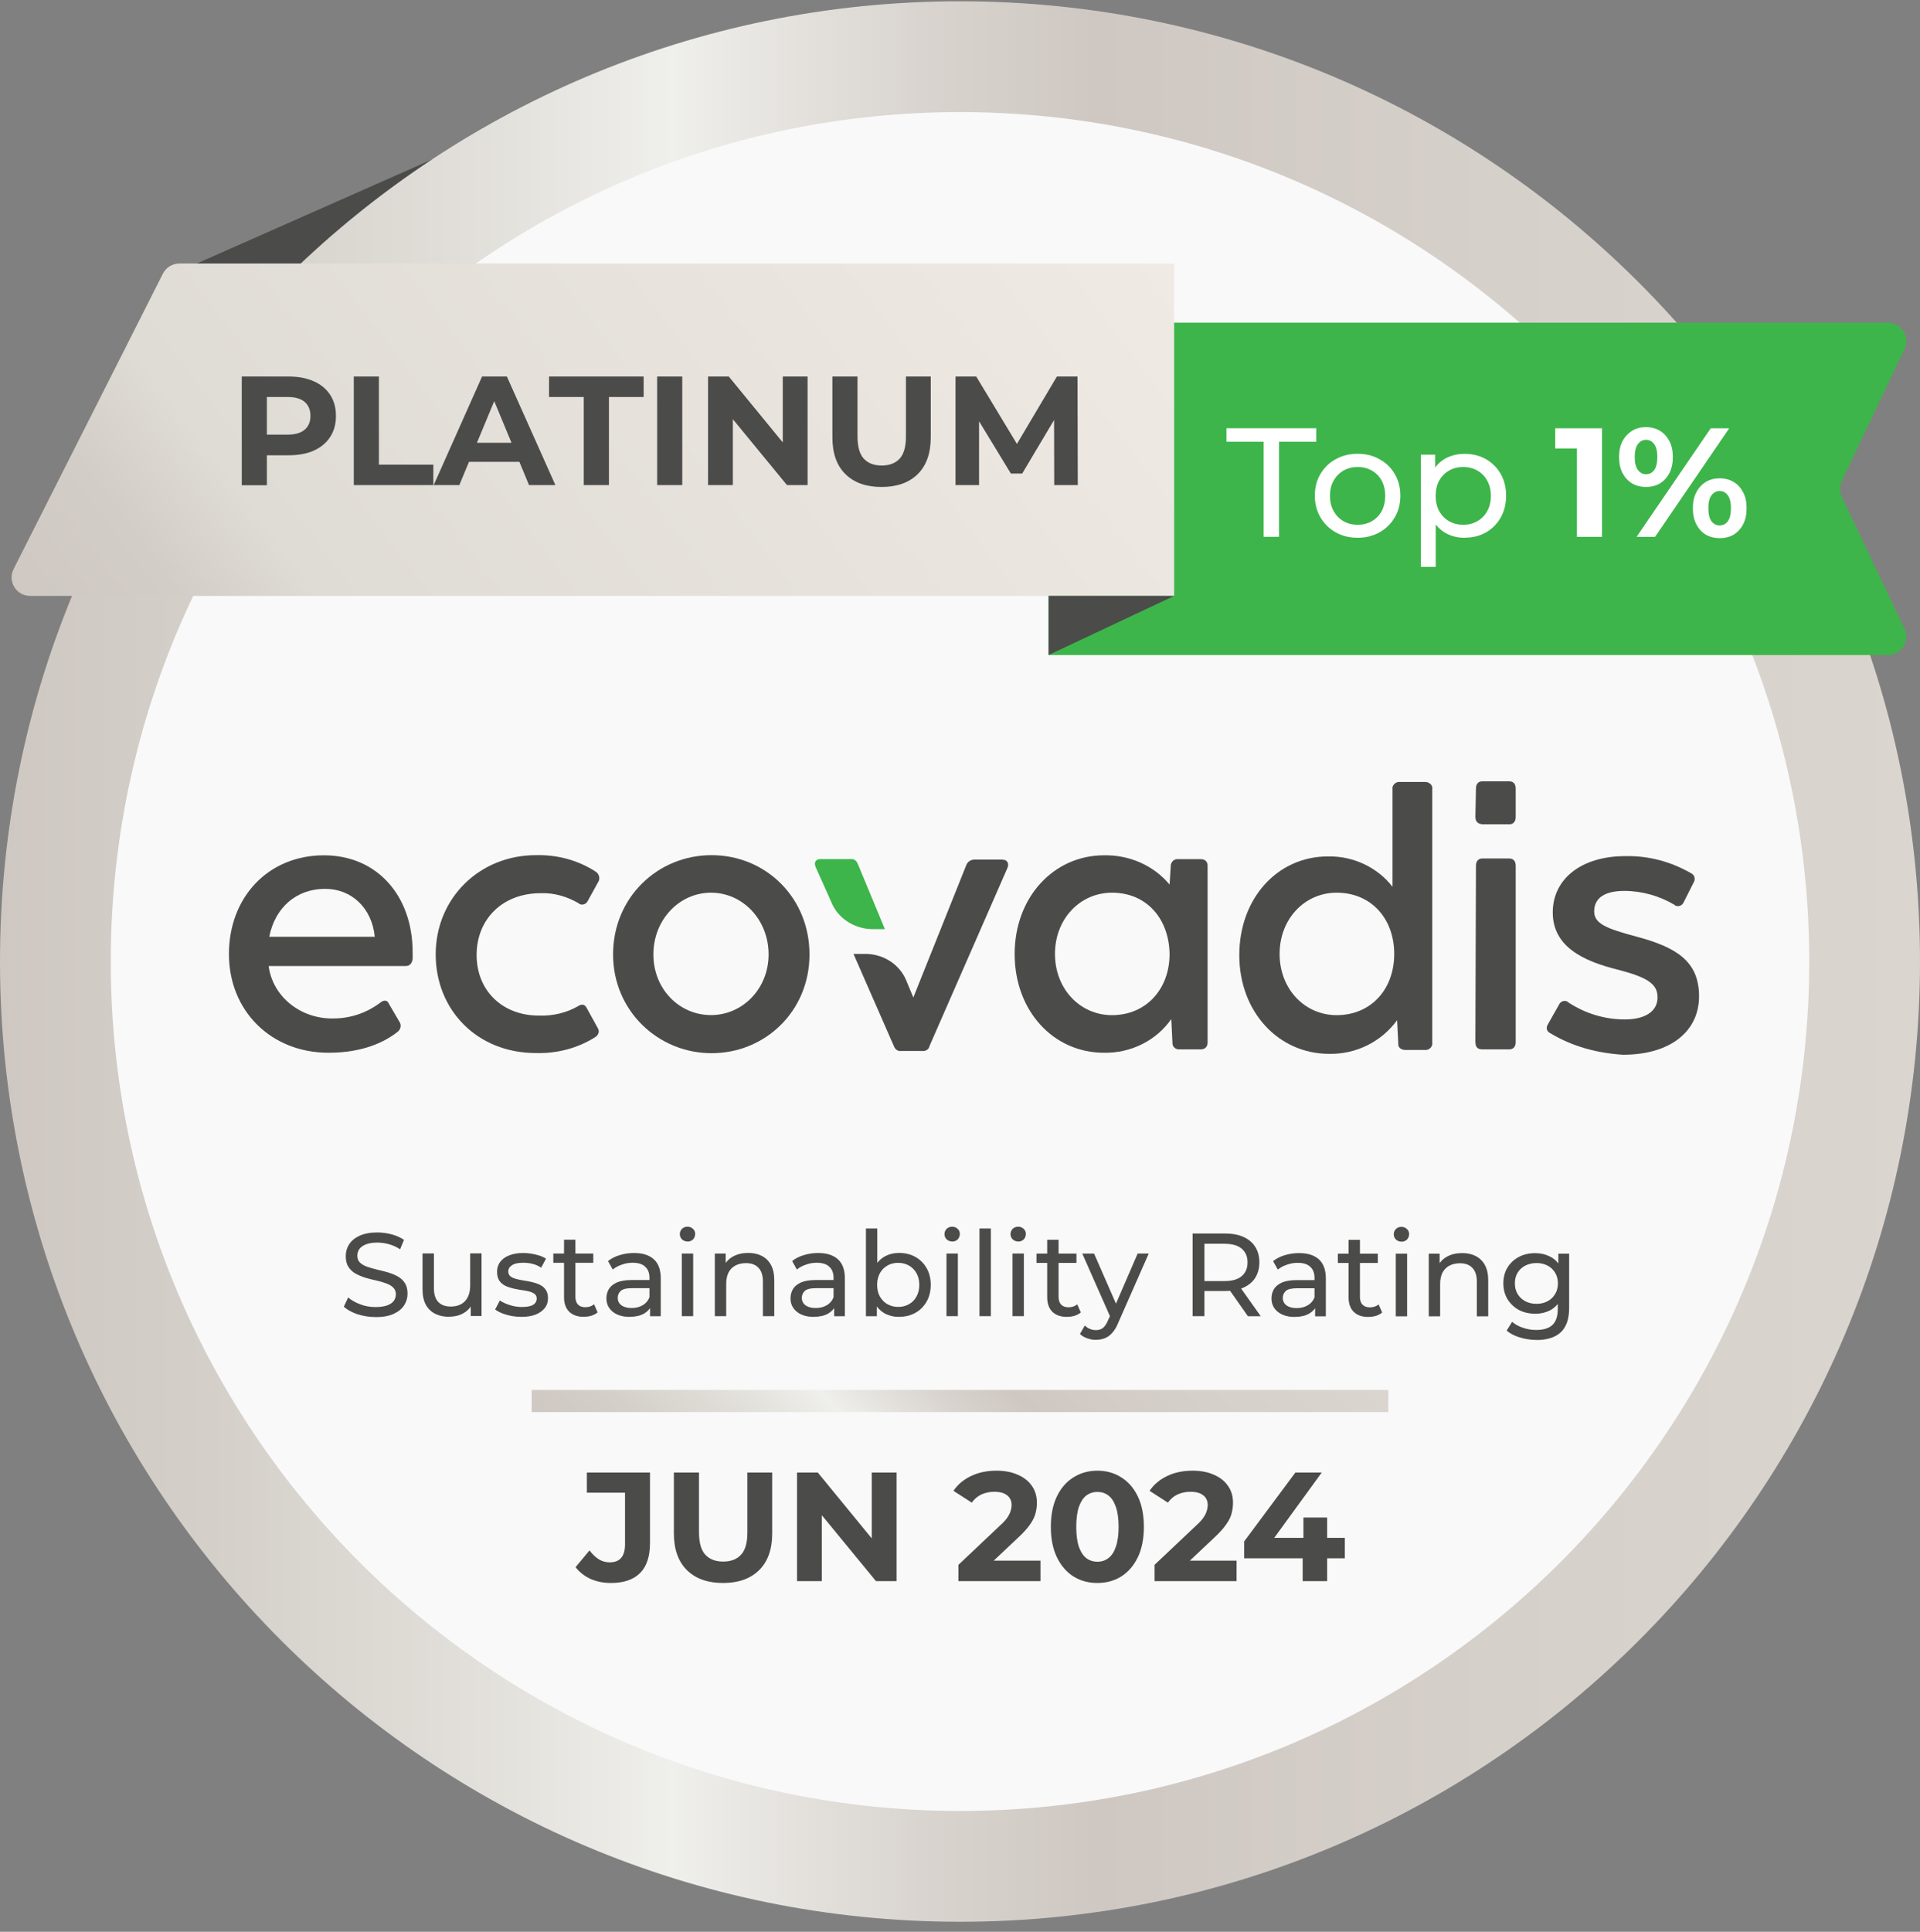
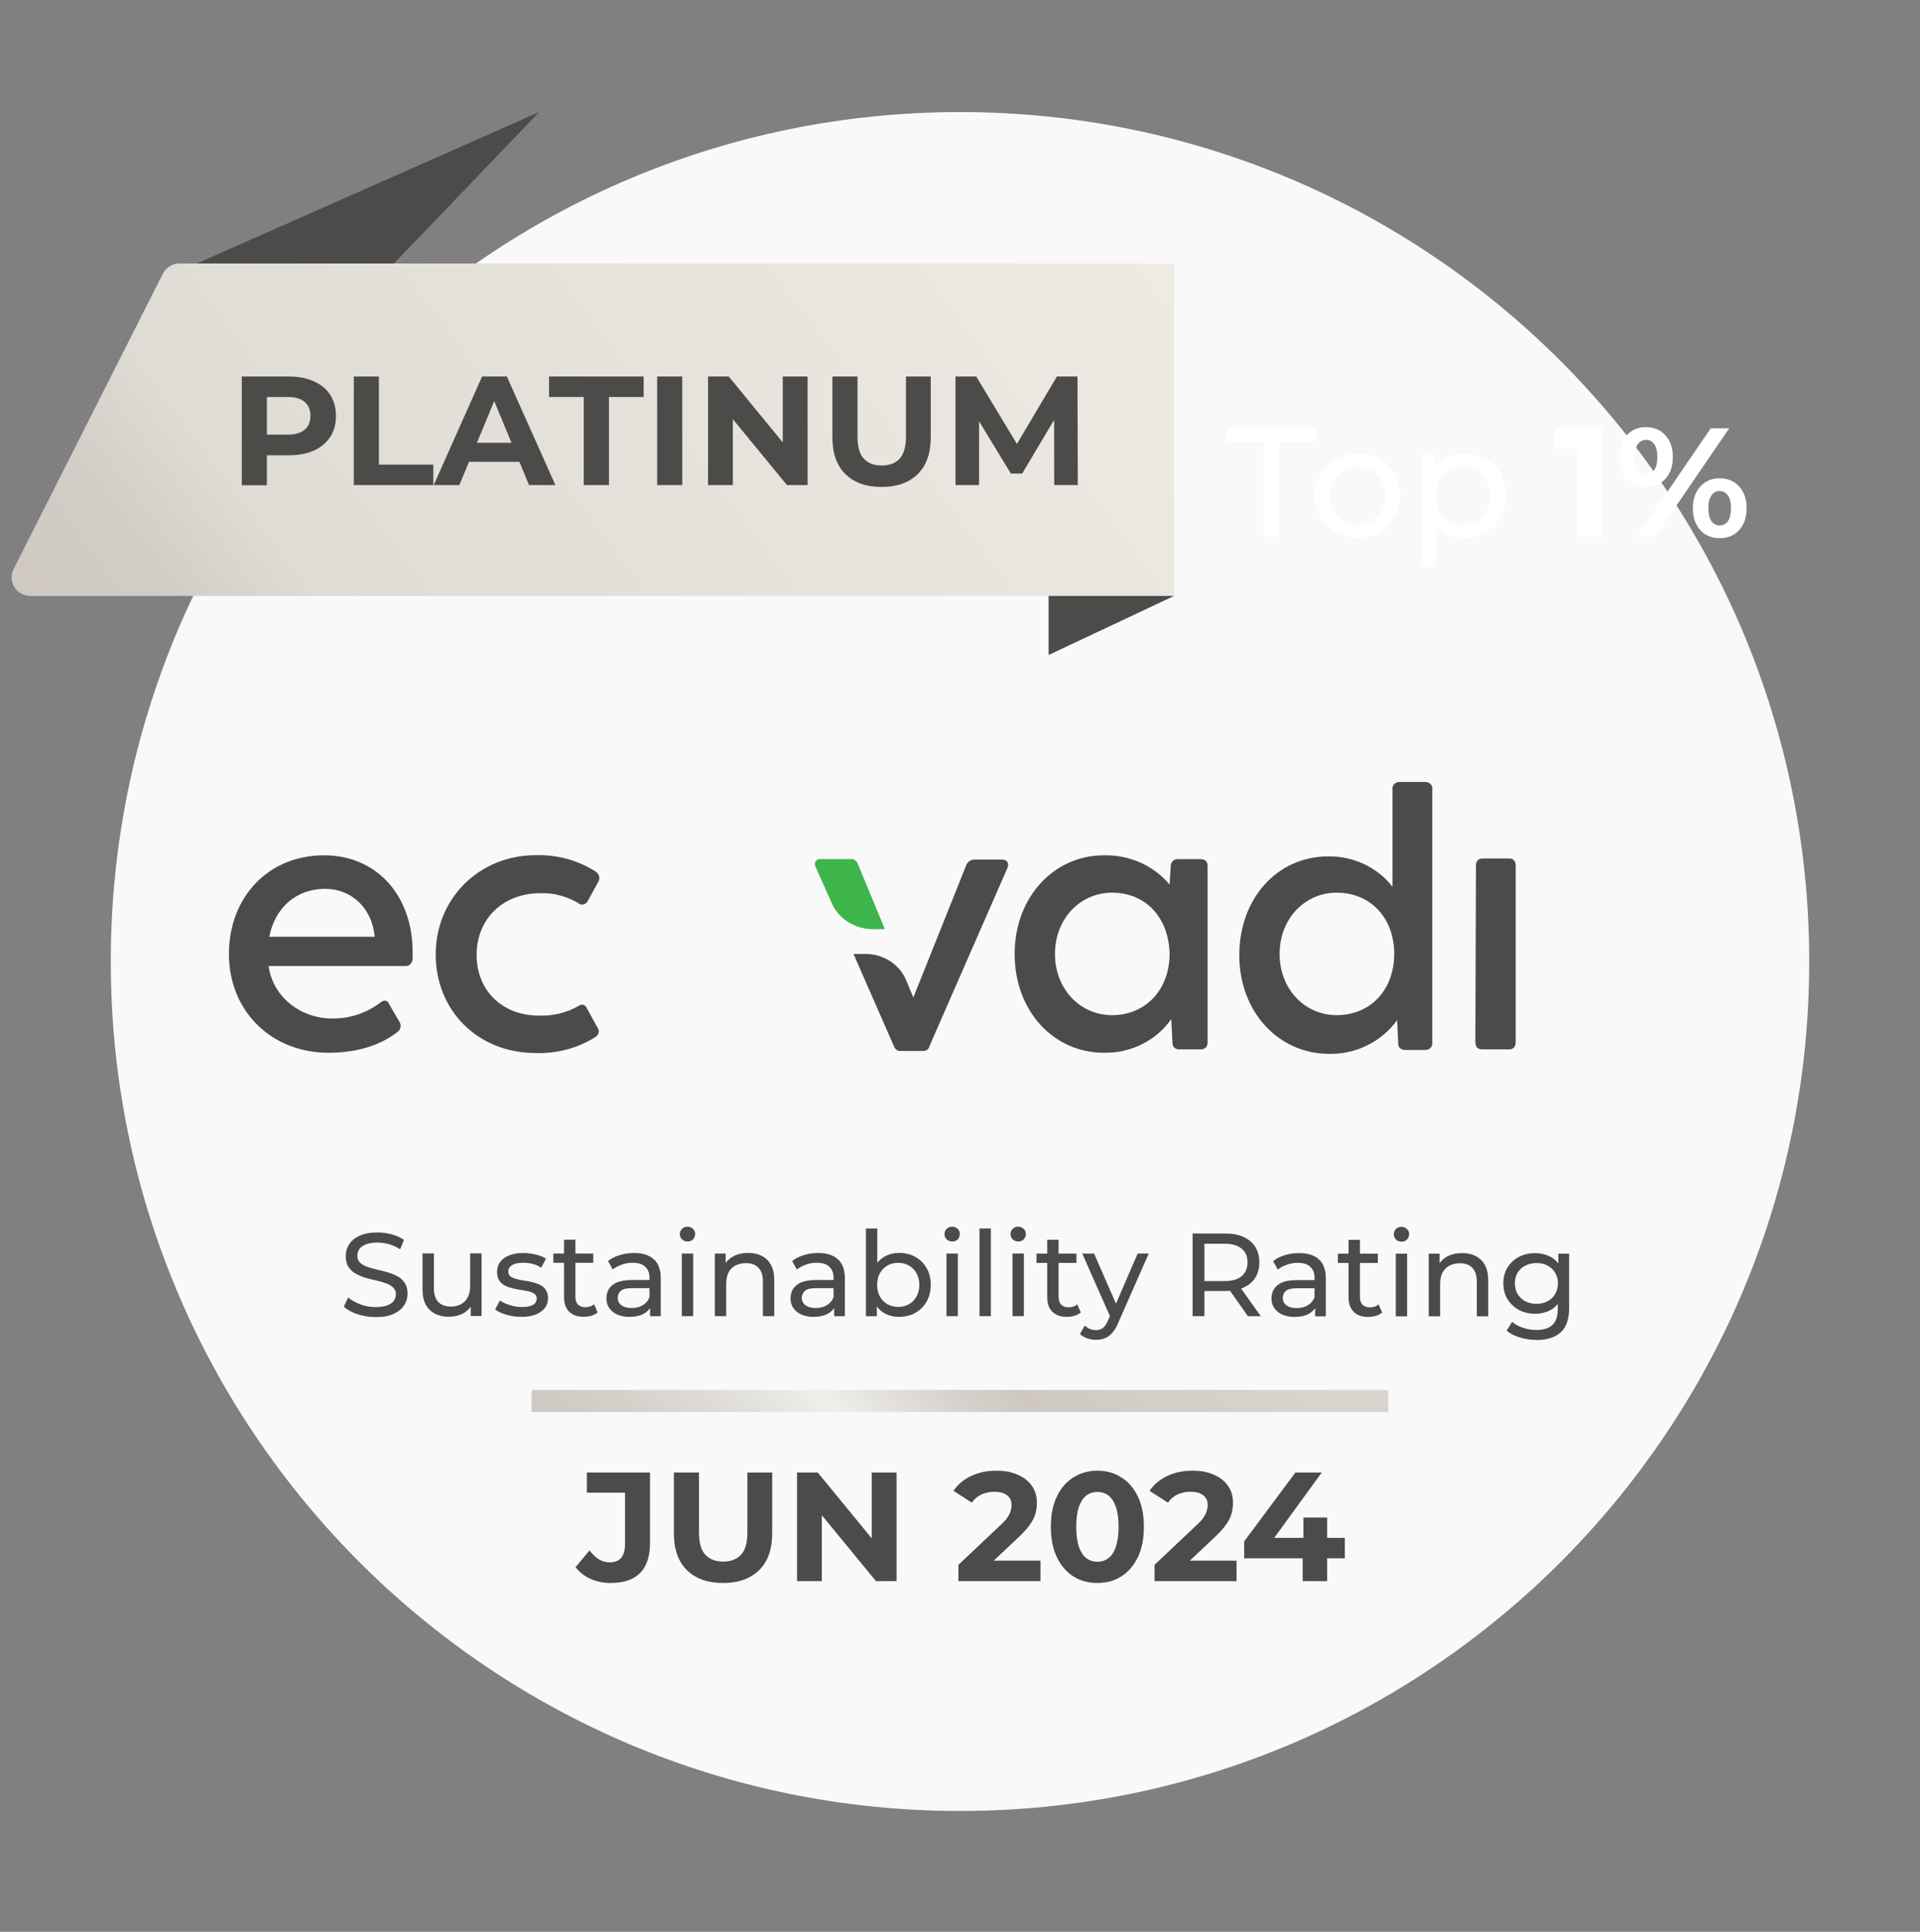
<svg xmlns="http://www.w3.org/2000/svg" width="170" height="171" viewBox="0 0 170 171" fill="none">
  <rect x="0" y="0" width="170" height="171" fill="#808080" stroke="none" />
  <g clip-path="url(#clip0_802_7262)">
    <path d="M47.731 9.922L15.947 23.98H34.255L47.731 9.922Z" fill="#4B4B4A" />
-     <path d="M85 170.114C131.946 170.114 170 132.06 170 85.114C170 38.168 131.946 0.114 85 0.114C38.054 0.114 0 38.168 0 85.114C0 132.06 38.054 170.114 85 170.114Z" fill="url(#paint0_linear_802_7262)" />
    <path d="M85 160.306C126.526 160.306 160.192 126.64 160.192 85.114C160.192 43.588 126.526 9.922 85 9.922C43.474 9.922 9.808 43.588 9.808 85.114C9.808 126.64 43.474 160.306 85 160.306Z" fill="#F9F9FA" />
    <path d="M47.077 123.037H122.923V124.999H47.077V123.037Z" fill="url(#paint1_linear_802_7262)" />
    <path d="M33.247 116.584C32.692 116.584 32.156 116.499 31.645 116.335C31.136 116.159 30.737 115.937 30.442 115.669L30.828 114.851C31.109 115.093 31.462 115.296 31.894 115.459C32.325 115.623 32.777 115.701 33.241 115.701C33.666 115.701 34.012 115.649 34.274 115.557C34.542 115.459 34.732 115.329 34.862 115.159C34.987 114.982 35.052 114.786 35.052 114.57C35.052 114.322 34.967 114.119 34.803 113.962C34.64 113.805 34.431 113.687 34.163 113.596C33.908 113.498 33.62 113.413 33.306 113.347C32.992 113.282 32.672 113.197 32.352 113.105C32.038 113.007 31.75 112.883 31.482 112.739C31.227 112.595 31.018 112.399 30.854 112.151C30.691 111.902 30.612 111.575 30.612 111.19C30.612 110.804 30.71 110.47 30.907 110.157C31.109 109.836 31.417 109.581 31.828 109.392C32.247 109.195 32.777 109.097 33.417 109.097C33.842 109.097 34.267 109.156 34.686 109.267C35.104 109.379 35.464 109.542 35.771 109.751L35.425 110.588C35.111 110.379 34.777 110.229 34.431 110.137C34.084 110.039 33.744 109.993 33.417 109.993C33.005 109.993 32.666 110.045 32.404 110.15C32.142 110.255 31.946 110.392 31.816 110.569C31.698 110.745 31.639 110.941 31.639 111.157C31.639 111.419 31.717 111.621 31.881 111.772C32.051 111.929 32.26 112.046 32.522 112.138C32.79 112.229 33.077 112.314 33.391 112.386C33.705 112.458 34.019 112.537 34.333 112.628C34.653 112.72 34.941 112.837 35.202 112.981C35.471 113.125 35.68 113.321 35.843 113.57C36.007 113.818 36.085 114.125 36.085 114.511C36.085 114.897 35.987 115.224 35.784 115.544C35.582 115.858 35.268 116.113 34.843 116.309C34.424 116.499 33.895 116.59 33.254 116.59L33.247 116.584ZM39.799 116.564C39.322 116.564 38.903 116.479 38.544 116.303C38.191 116.126 37.909 115.865 37.707 115.505C37.511 115.145 37.412 114.688 37.412 114.145V110.954H38.419V114.027C38.419 114.57 38.55 114.982 38.805 115.25C39.073 115.525 39.439 115.655 39.917 115.655C40.263 115.655 40.571 115.584 40.825 115.446C41.081 115.302 41.283 115.093 41.42 114.819C41.558 114.537 41.63 114.204 41.63 113.812V110.948H42.637V116.492H41.682V114.995L41.839 115.394C41.656 115.76 41.388 116.048 41.022 116.25C40.662 116.453 40.25 116.551 39.799 116.551V116.564ZM46.135 116.564C45.677 116.564 45.232 116.499 44.814 116.375C44.402 116.25 44.075 116.094 43.84 115.917L44.258 115.119C44.493 115.276 44.788 115.414 45.134 115.525C45.481 115.636 45.84 115.695 46.2 115.695C46.664 115.695 47.004 115.629 47.207 115.499C47.416 115.368 47.521 115.178 47.521 114.943C47.521 114.766 47.456 114.635 47.331 114.537C47.207 114.439 47.037 114.367 46.828 114.315C46.625 114.263 46.396 114.224 46.148 114.191C45.899 114.152 45.644 114.099 45.396 114.047C45.147 113.982 44.912 113.903 44.703 113.799C44.493 113.687 44.324 113.537 44.199 113.347C44.075 113.151 44.01 112.896 44.01 112.576C44.01 112.255 44.101 111.948 44.291 111.7C44.48 111.451 44.742 111.255 45.089 111.124C45.435 110.987 45.847 110.915 46.324 110.915C46.684 110.915 47.05 110.961 47.423 111.052C47.802 111.137 48.109 111.262 48.345 111.419L47.913 112.216C47.665 112.046 47.403 111.935 47.129 111.87C46.854 111.804 46.586 111.778 46.311 111.778C45.873 111.778 45.546 111.85 45.331 112C45.115 112.138 45.004 112.321 45.004 112.543C45.004 112.733 45.069 112.877 45.193 112.981C45.324 113.079 45.494 113.158 45.697 113.21C45.906 113.269 46.135 113.315 46.39 113.354C46.638 113.387 46.893 113.439 47.142 113.498C47.39 113.557 47.619 113.635 47.822 113.74C48.031 113.844 48.201 113.988 48.325 114.178C48.456 114.367 48.521 114.616 48.521 114.93C48.521 115.263 48.423 115.557 48.227 115.799C48.031 116.041 47.756 116.237 47.403 116.375C47.05 116.505 46.625 116.571 46.128 116.571L46.135 116.564ZM51.692 116.564C51.137 116.564 50.705 116.414 50.398 116.113C50.09 115.812 49.94 115.381 49.94 114.825V109.738H50.947V114.779C50.947 115.08 51.019 115.309 51.169 115.472C51.32 115.629 51.542 115.714 51.817 115.714C52.13 115.714 52.392 115.629 52.601 115.453L52.915 116.172C52.765 116.303 52.575 116.401 52.359 116.466C52.15 116.532 51.928 116.558 51.699 116.558L51.692 116.564ZM48.992 111.785V110.961H52.529V111.785H48.992ZM57.557 116.505V115.335L57.505 115.113V113.112C57.505 112.687 57.381 112.36 57.126 112.131C56.884 111.896 56.511 111.778 56.014 111.778C55.687 111.778 55.367 111.83 55.053 111.948C54.739 112.053 54.471 112.197 54.255 112.38L53.837 111.628C54.125 111.399 54.465 111.222 54.864 111.105C55.269 110.98 55.687 110.915 56.132 110.915C56.891 110.915 57.479 111.098 57.891 111.471C58.303 111.844 58.505 112.406 58.505 113.164V116.512H57.551L57.557 116.505ZM55.74 116.571C55.328 116.571 54.968 116.499 54.654 116.362C54.347 116.224 54.112 116.028 53.942 115.786C53.772 115.538 53.693 115.25 53.693 114.936C53.693 114.622 53.765 114.361 53.902 114.119C54.046 113.877 54.282 113.681 54.602 113.53C54.929 113.387 55.367 113.308 55.923 113.308H57.682V114.027H55.968C55.465 114.027 55.125 114.112 54.955 114.276C54.779 114.446 54.694 114.649 54.694 114.884C54.694 115.159 54.805 115.374 55.02 115.544C55.236 115.701 55.537 115.786 55.923 115.786C56.309 115.786 56.629 115.701 56.904 115.538C57.191 115.368 57.394 115.126 57.518 114.805L57.714 115.499C57.584 115.825 57.348 116.087 57.015 116.283C56.681 116.473 56.256 116.564 55.746 116.564L55.74 116.571ZM60.369 116.505V110.961H61.376V116.505H60.369ZM60.872 109.895C60.676 109.895 60.513 109.83 60.382 109.705C60.258 109.581 60.192 109.424 60.192 109.248C60.192 109.071 60.258 108.901 60.382 108.777C60.513 108.653 60.676 108.587 60.872 108.587C61.069 108.587 61.225 108.653 61.356 108.777C61.487 108.895 61.552 109.045 61.552 109.228C61.552 109.411 61.487 109.575 61.363 109.712C61.239 109.836 61.075 109.902 60.872 109.902V109.895ZM66.254 110.909C66.705 110.909 67.103 110.994 67.444 111.17C67.79 111.347 68.065 111.608 68.261 111.968C68.457 112.327 68.555 112.772 68.555 113.315V116.505H67.548V113.432C67.548 112.896 67.417 112.491 67.149 112.216C66.888 111.942 66.522 111.811 66.051 111.811C65.698 111.811 65.384 111.883 65.122 112.02C64.854 112.157 64.652 112.367 64.508 112.635C64.371 112.909 64.299 113.243 64.299 113.648V116.505H63.292V110.961H64.253V112.458L64.096 112.059C64.279 111.7 64.553 111.412 64.933 111.209C65.312 111.007 65.75 110.909 66.254 110.909ZM73.858 116.505V115.335L73.805 115.113V113.112C73.805 112.687 73.681 112.36 73.426 112.131C73.184 111.896 72.812 111.778 72.315 111.778C71.988 111.778 71.667 111.83 71.353 111.948C71.04 112.053 70.772 112.197 70.556 112.38L70.137 111.628C70.425 111.399 70.765 111.222 71.164 111.105C71.569 110.98 71.988 110.915 72.432 110.915C73.191 110.915 73.779 111.098 74.191 111.471C74.603 111.844 74.806 112.406 74.806 113.164V116.512H73.851L73.858 116.505ZM72.04 116.571C71.628 116.571 71.269 116.499 70.955 116.362C70.647 116.224 70.412 116.028 70.242 115.786C70.072 115.538 69.993 115.25 69.993 114.936C69.993 114.622 70.066 114.361 70.203 114.119C70.347 113.877 70.582 113.681 70.902 113.53C71.229 113.387 71.667 113.308 72.223 113.308H73.982V114.027H72.269C71.766 114.027 71.425 114.112 71.255 114.276C71.079 114.446 70.994 114.649 70.994 114.884C70.994 115.159 71.105 115.374 71.321 115.544C71.537 115.701 71.837 115.786 72.223 115.786C72.609 115.786 72.929 115.701 73.204 115.538C73.492 115.368 73.694 115.126 73.819 114.805L74.015 115.499C73.884 115.825 73.648 116.087 73.315 116.283C72.982 116.473 72.557 116.564 72.047 116.564L72.04 116.571ZM79.612 116.571C79.141 116.571 78.709 116.466 78.323 116.257C77.944 116.041 77.65 115.721 77.421 115.302C77.206 114.884 77.094 114.361 77.094 113.733C77.094 113.105 77.206 112.582 77.428 112.164C77.657 111.745 77.964 111.432 78.337 111.222C78.722 111.013 79.141 110.909 79.605 110.909C80.148 110.909 80.632 111.026 81.05 111.262C81.469 111.497 81.802 111.83 82.044 112.255C82.286 112.674 82.41 113.164 82.41 113.733C82.41 114.302 82.286 114.792 82.044 115.217C81.802 115.642 81.469 115.976 81.05 116.211C80.632 116.447 80.148 116.564 79.605 116.564L79.612 116.571ZM76.669 116.505V108.744H77.676V112.439L77.572 113.727L77.637 115.015V116.512H76.676L76.669 116.505ZM79.527 115.688C79.88 115.688 80.2 115.61 80.481 115.446C80.769 115.289 80.991 115.06 81.148 114.766C81.318 114.465 81.397 114.119 81.397 113.733C81.397 113.347 81.312 112.994 81.148 112.707C80.991 112.412 80.762 112.19 80.481 112.027C80.2 111.87 79.886 111.785 79.527 111.785C79.167 111.785 78.86 111.863 78.572 112.027C78.291 112.19 78.069 112.412 77.905 112.707C77.748 112.994 77.663 113.334 77.663 113.733C77.663 114.132 77.742 114.465 77.905 114.766C78.075 115.06 78.297 115.289 78.572 115.446C78.86 115.603 79.174 115.688 79.527 115.688ZM83.803 116.505V110.961H84.81V116.505H83.803ZM84.306 109.895C84.11 109.895 83.947 109.83 83.816 109.705C83.692 109.581 83.626 109.424 83.626 109.248C83.626 109.071 83.692 108.901 83.816 108.777C83.947 108.653 84.11 108.587 84.306 108.587C84.502 108.587 84.659 108.653 84.79 108.777C84.921 108.895 84.986 109.045 84.986 109.228C84.986 109.411 84.921 109.575 84.797 109.712C84.672 109.836 84.509 109.902 84.306 109.902V109.895ZM86.725 116.505V108.744H87.732V116.505H86.725ZM89.648 116.505V110.961H90.655V116.505H89.648ZM90.152 109.895C89.956 109.895 89.792 109.83 89.661 109.705C89.537 109.581 89.472 109.424 89.472 109.248C89.472 109.071 89.537 108.901 89.661 108.777C89.792 108.653 89.956 108.587 90.152 108.587C90.348 108.587 90.505 108.653 90.635 108.777C90.766 108.895 90.832 109.045 90.832 109.228C90.832 109.411 90.766 109.575 90.642 109.712C90.518 109.836 90.354 109.902 90.152 109.902V109.895ZM94.474 116.571C93.918 116.571 93.486 116.42 93.179 116.12C92.872 115.819 92.721 115.387 92.721 114.832V109.745H93.728V114.786C93.728 115.087 93.8 115.315 93.951 115.479C94.101 115.636 94.323 115.721 94.598 115.721C94.912 115.721 95.173 115.636 95.382 115.459L95.696 116.179C95.539 116.309 95.356 116.407 95.141 116.473C94.931 116.538 94.709 116.564 94.48 116.564L94.474 116.571ZM91.773 111.791V110.967H95.311V111.791H91.773ZM97.037 118.604C96.775 118.604 96.513 118.559 96.265 118.467C96.017 118.382 95.801 118.258 95.618 118.088L96.049 117.336C96.187 117.467 96.344 117.571 96.507 117.637C96.677 117.709 96.853 117.741 97.043 117.741C97.285 117.741 97.488 117.676 97.651 117.552C97.815 117.427 97.965 117.205 98.102 116.885L98.449 116.12L98.553 115.995L100.731 110.961H101.712L99.024 117.061C98.867 117.454 98.684 117.761 98.482 117.983C98.285 118.205 98.07 118.362 97.834 118.454C97.599 118.552 97.337 118.598 97.05 118.598L97.037 118.604ZM98.357 116.689L95.827 110.967H96.873L99.031 115.904L98.364 116.689H98.357ZM105.595 116.512V109.189H108.453C109.094 109.189 109.643 109.287 110.094 109.49C110.545 109.692 110.898 109.987 111.14 110.366C111.382 110.752 111.506 111.209 111.506 111.739C111.506 112.269 111.382 112.726 111.14 113.112C110.898 113.491 110.545 113.779 110.094 113.982C109.643 114.184 109.094 114.282 108.453 114.282H106.171L106.642 113.799V116.505H105.595V116.512ZM110.493 116.512L108.629 113.857H109.747L111.63 116.512H110.493ZM106.642 113.91L106.171 113.4H108.42C109.087 113.4 109.597 113.256 109.937 112.968C110.284 112.674 110.46 112.269 110.46 111.745C110.46 111.222 110.284 110.817 109.937 110.529C109.597 110.242 109.087 110.098 108.42 110.098H106.171L106.642 109.575V113.903V113.91ZM116.443 116.512V115.342L116.39 115.119V113.119C116.39 112.694 116.266 112.367 116.011 112.138C115.769 111.902 115.397 111.785 114.9 111.785C114.573 111.785 114.252 111.837 113.939 111.955C113.625 112.059 113.357 112.203 113.141 112.386L112.722 111.634C113.01 111.405 113.35 111.229 113.749 111.111C114.154 110.987 114.573 110.922 115.017 110.922C115.776 110.922 116.364 111.105 116.776 111.477C117.188 111.85 117.391 112.412 117.391 113.171V116.519H116.436L116.443 116.512ZM114.625 116.577C114.213 116.577 113.854 116.505 113.54 116.368C113.232 116.231 112.997 116.035 112.827 115.793C112.657 115.544 112.579 115.257 112.579 114.943C112.579 114.629 112.65 114.367 112.788 114.125C112.932 113.884 113.167 113.687 113.487 113.537C113.814 113.393 114.252 113.315 114.808 113.315H116.567V114.034H114.854C114.35 114.034 114.01 114.119 113.84 114.282C113.664 114.452 113.579 114.655 113.579 114.89C113.579 115.165 113.69 115.381 113.906 115.551C114.122 115.708 114.422 115.793 114.808 115.793C115.194 115.793 115.514 115.708 115.789 115.544C116.077 115.374 116.279 115.132 116.404 114.812L116.6 115.505C116.469 115.832 116.234 116.094 115.9 116.29C115.567 116.479 115.142 116.571 114.632 116.571L114.625 116.577ZM121.157 116.577C120.601 116.577 120.17 116.427 119.862 116.126C119.555 115.825 119.405 115.394 119.405 114.838V109.751H120.412V114.792C120.412 115.093 120.484 115.322 120.634 115.485C120.791 115.642 121.007 115.727 121.281 115.727C121.595 115.727 121.857 115.642 122.066 115.466L122.38 116.185C122.223 116.316 122.04 116.414 121.824 116.479C121.615 116.545 121.392 116.571 121.164 116.571L121.157 116.577ZM118.457 111.798V110.974H121.994V111.798H118.457ZM123.583 116.519V110.974H124.59V116.519H123.583ZM124.086 109.908C123.89 109.908 123.727 109.843 123.596 109.719C123.472 109.594 123.406 109.437 123.406 109.261C123.406 109.084 123.472 108.914 123.596 108.79C123.727 108.666 123.89 108.6 124.086 108.6C124.282 108.6 124.439 108.666 124.57 108.79C124.701 108.908 124.766 109.058 124.766 109.241C124.766 109.424 124.701 109.588 124.577 109.725C124.452 109.849 124.289 109.915 124.086 109.915V109.908ZM129.467 110.922C129.919 110.922 130.317 111.007 130.657 111.183C131.004 111.36 131.279 111.621 131.475 111.981C131.671 112.34 131.769 112.785 131.769 113.328V116.519H130.762V113.445C130.762 112.909 130.631 112.504 130.363 112.229C130.102 111.955 129.735 111.824 129.265 111.824C128.912 111.824 128.598 111.896 128.336 112.033C128.075 112.17 127.865 112.38 127.722 112.648C127.584 112.922 127.512 113.256 127.512 113.661V116.519H126.505V110.974H127.467V112.471L127.31 112.072C127.493 111.713 127.767 111.425 128.147 111.222C128.526 111.02 128.964 110.922 129.467 110.922ZM136.052 118.611C135.542 118.611 135.045 118.539 134.567 118.389C134.097 118.251 133.704 118.049 133.404 117.78L133.887 117.009C134.149 117.231 134.463 117.408 134.842 117.532C135.221 117.663 135.614 117.728 136.025 117.728C136.679 117.728 137.163 117.571 137.47 117.27C137.778 116.963 137.928 116.499 137.928 115.871V114.701L138.033 113.602L137.98 112.491V110.974H138.935V115.767C138.935 116.741 138.693 117.46 138.203 117.924C137.712 118.382 137 118.617 136.058 118.617L136.052 118.611ZM135.927 116.29C135.391 116.29 134.907 116.179 134.482 115.956C134.064 115.727 133.73 115.407 133.475 115.002C133.234 114.596 133.109 114.132 133.109 113.602C133.109 113.073 133.234 112.595 133.475 112.203C133.724 111.798 134.064 111.484 134.482 111.262C134.907 111.039 135.391 110.928 135.927 110.928C136.405 110.928 136.836 111.026 137.222 111.222C137.614 111.412 137.922 111.706 138.15 112.099C138.386 112.497 138.504 113.001 138.504 113.602C138.504 114.204 138.386 114.701 138.15 115.1C137.922 115.499 137.608 115.799 137.222 116.002C136.83 116.198 136.398 116.296 135.927 116.296V116.29ZM136.045 115.414C136.418 115.414 136.745 115.335 137.026 115.185C137.314 115.028 137.536 114.819 137.693 114.544C137.863 114.269 137.941 113.955 137.941 113.602C137.941 113.249 137.856 112.935 137.693 112.661C137.529 112.386 137.307 112.177 137.026 112.033C136.738 111.876 136.411 111.804 136.045 111.804C135.679 111.804 135.345 111.883 135.051 112.033C134.764 112.177 134.541 112.386 134.371 112.661C134.208 112.935 134.129 113.249 134.129 113.602C134.129 113.955 134.208 114.269 134.371 114.544C134.541 114.819 134.764 115.028 135.051 115.185C135.345 115.342 135.679 115.414 136.045 115.414Z" fill="#4B4B4A" />
    <path d="M36.537 84.879C36.485 85.265 36.282 85.513 35.923 85.513H23.787C24.147 88.253 26.645 90.201 29.502 90.155C31.032 90.155 32.464 89.665 33.687 88.743C33.994 88.501 34.301 88.501 34.452 88.887L35.367 90.45C35.569 90.744 35.471 91.136 35.21 91.332C34.039 92.261 32.098 93.189 29.09 93.189C23.99 93.189 20.27 89.475 20.27 84.454C20.27 79.432 23.735 75.712 28.684 75.712C33.373 75.712 36.537 79.275 36.537 84.303V84.892V84.879ZM23.84 82.924H33.176V82.878C32.922 80.387 31.137 78.68 28.789 78.68C26.233 78.68 24.349 80.341 23.84 82.924Z" fill="#4B4B4A" />
    <path d="M130.632 92.254L130.684 76.627C130.684 76.242 130.887 75.993 131.246 75.993H133.64C133.999 75.993 134.202 76.235 134.202 76.627V92.254C134.202 92.647 133.999 92.888 133.64 92.888H131.246C130.841 92.888 130.638 92.699 130.638 92.254H130.632Z" fill="#4B4B4A" />
-     <path d="M130.632 72.332L130.684 69.795C130.684 69.403 130.887 69.161 131.246 69.161H133.64C133.999 69.161 134.202 69.403 134.202 69.795V72.332C134.202 72.718 133.999 72.966 133.64 72.966H131.246C130.841 72.92 130.638 72.724 130.638 72.332H130.632Z" fill="#4B4B4A" />
-     <path d="M137.275 91.47C136.915 91.274 136.863 90.979 137.072 90.639L138.04 88.926C138.144 88.684 138.452 88.534 138.7 88.632C138.752 88.632 138.805 88.678 138.857 88.73C140.335 89.704 142.074 90.24 143.852 90.24C145.631 90.24 146.762 89.554 146.762 88.285C146.762 87.115 145.899 86.527 143.297 85.847C140.08 85.062 137.484 83.748 137.484 80.766C137.484 77.785 140.034 75.784 143.911 75.784C145.951 75.738 147.939 76.268 149.724 77.294C150.031 77.438 150.136 77.785 149.979 78.079C149.979 78.125 149.927 78.125 149.927 78.177L149.064 79.89C148.959 80.132 148.652 80.276 148.403 80.184C148.351 80.184 148.299 80.139 148.246 80.086C146.919 79.302 145.389 78.864 143.807 78.864C142.224 78.864 141.152 79.4 141.152 80.675C141.152 81.747 142.172 82.185 144.925 82.917C148.39 83.846 150.437 85.069 150.437 88.187C150.437 91.306 147.887 93.366 143.702 93.366C141.407 93.222 139.21 92.634 137.275 91.463V91.47Z" fill="#4B4B4A" />
    <path d="M38.577 84.487C38.577 79.504 42.455 75.699 47.45 75.699C49.34 75.653 51.17 76.137 52.752 77.163C53.06 77.359 53.164 77.798 52.955 78.092L52.04 79.753C51.935 79.995 51.628 80.138 51.38 80.047C51.327 80.047 51.275 80.001 51.222 79.949C50.203 79.367 49.084 79.02 47.862 79.066C44.501 79.066 42.2 81.361 42.2 84.532C42.2 87.703 44.495 89.9 47.711 89.9C48.934 89.946 50.157 89.658 51.177 89.07C51.536 88.828 51.791 88.926 51.942 89.214L52.91 90.973C53.112 91.267 53.014 91.607 52.707 91.803C51.177 92.777 49.346 93.268 47.45 93.215C42.252 93.215 38.577 89.41 38.577 84.48V84.487Z" fill="#4B4B4A" />
-     <path d="M54.282 84.486C54.282 79.458 58.212 75.699 63.005 75.699C67.797 75.699 71.674 79.458 71.674 84.486C71.674 89.514 67.745 93.228 63.005 93.228C58.264 93.228 54.282 89.469 54.282 84.486ZM68.052 84.486C68.052 81.407 65.757 79.02 62.952 79.02C60.147 79.02 57.852 81.413 57.852 84.486C57.852 87.559 60.147 89.855 62.952 89.855C65.757 89.855 68.052 87.514 68.052 84.486Z" fill="#4B4B4A" />
    <path d="M106.924 76.627V92.254C106.924 92.64 106.721 92.889 106.309 92.889H104.374C104.067 92.889 103.812 92.647 103.812 92.353V92.307L103.707 90.208C102.38 92.111 100.137 93.235 97.744 93.189C93.258 93.189 89.839 89.475 89.839 84.447C89.839 79.419 93.304 75.712 97.744 75.712C99.987 75.666 102.131 76.595 103.557 78.301L103.661 76.641C103.661 76.346 103.916 76.052 104.223 76.052H106.316C106.662 76.052 106.924 76.242 106.924 76.634V76.627ZM103.557 84.441C103.504 81.316 101.517 79.02 98.457 79.02C95.652 79.02 93.409 81.316 93.409 84.441C93.409 87.566 95.652 89.861 98.457 89.861C101.471 89.861 103.557 87.566 103.557 84.441Z" fill="#4B4B4A" />
    <path d="M126.814 69.795V92.306C126.866 92.601 126.611 92.895 126.304 92.941H124.414C124.107 92.941 123.806 92.745 123.806 92.457V92.359L123.701 90.306C122.322 92.209 120.079 93.333 117.686 93.287C113.2 93.287 109.729 89.573 109.729 84.552C109.729 79.53 113.096 75.81 117.581 75.81C119.824 75.764 121.969 76.784 123.296 78.497V69.853C123.244 69.559 123.499 69.265 123.806 69.219H126.205C126.513 69.219 126.82 69.461 126.82 69.755C126.82 69.703 126.82 69.755 126.82 69.801L126.814 69.795ZM123.446 84.441C123.446 81.315 121.406 79.02 118.346 79.02C115.541 79.02 113.299 81.315 113.299 84.441C113.299 87.566 115.541 89.861 118.346 89.861C121.354 89.861 123.446 87.618 123.446 84.441Z" fill="#4B4B4A" />
    <path d="M75.957 76.484C75.852 76.189 75.597 76 75.296 76.045H72.642C72.23 76.045 72.034 76.34 72.23 76.778L73.609 79.857C74.172 81.27 75.597 82.198 77.18 82.25H78.35L75.957 76.484Z" fill="#3DB54A" />
    <path d="M88.766 76.091H86.268C85.961 76.091 85.66 76.287 85.555 76.582L80.867 88.299L80.259 86.834C79.697 85.422 78.317 84.493 76.742 84.441H75.571L79.141 92.594C79.246 92.889 79.501 93.078 79.802 93.032H81.639C81.946 93.078 82.254 92.889 82.299 92.594L89.184 76.869C89.387 76.438 89.184 76.098 88.772 76.098L88.766 76.091Z" fill="#4B4B4A" />
-     <path d="M163.076 42.568L168.627 30.897C169.144 29.812 168.353 28.563 167.149 28.563H92.84V57.986H167.149C168.353 57.986 169.144 56.737 168.627 55.652L163.076 43.981C162.867 43.536 162.867 43.02 163.076 42.575V42.568Z" fill="#3DB54A" />
    <path d="M111.886 47.518V39.103H108.591V37.907H116.542V39.103H113.246V47.518H111.886ZM120.21 47.603C119.477 47.603 118.83 47.44 118.261 47.119C117.692 46.799 117.248 46.361 116.914 45.799C116.587 45.23 116.417 44.589 116.417 43.876C116.417 43.164 116.581 42.51 116.914 41.954C117.248 41.398 117.692 40.96 118.261 40.653C118.83 40.332 119.477 40.169 120.21 40.169C120.942 40.169 121.576 40.326 122.145 40.653C122.72 40.967 123.172 41.398 123.492 41.954C123.819 42.503 123.989 43.144 123.989 43.876C123.989 44.609 123.825 45.243 123.492 45.799C123.172 46.354 122.72 46.799 122.145 47.119C121.576 47.44 120.935 47.603 120.21 47.603ZM120.21 46.452C120.674 46.452 121.092 46.348 121.459 46.139C121.831 45.929 122.125 45.629 122.335 45.249C122.544 44.857 122.649 44.406 122.649 43.889C122.649 43.373 122.544 42.922 122.335 42.542C122.125 42.157 121.831 41.862 121.459 41.653C121.092 41.444 120.674 41.339 120.21 41.339C119.745 41.339 119.327 41.444 118.961 41.653C118.595 41.862 118.3 42.163 118.085 42.542C117.862 42.915 117.758 43.366 117.758 43.889C117.758 44.412 117.869 44.857 118.085 45.249C118.307 45.635 118.595 45.929 118.961 46.139C119.327 46.348 119.745 46.452 120.21 46.452ZM129.664 47.603C129.063 47.603 128.507 47.466 128.004 47.191C127.507 46.91 127.108 46.492 126.807 45.942C126.513 45.393 126.369 44.707 126.369 43.883C126.369 43.059 126.513 42.372 126.794 41.823C127.088 41.274 127.48 40.862 127.977 40.587C128.481 40.313 129.043 40.175 129.664 40.175C130.377 40.175 131.011 40.332 131.56 40.64C132.11 40.954 132.548 41.385 132.868 41.941C133.189 42.49 133.352 43.137 133.352 43.876C133.352 44.615 133.189 45.269 132.868 45.825C132.548 46.38 132.116 46.819 131.56 47.132C131.011 47.446 130.377 47.597 129.664 47.597V47.603ZM125.807 50.186V40.247H127.069V42.209L126.984 43.896L127.121 45.583V50.179H125.8L125.807 50.186ZM129.553 46.452C130.017 46.452 130.436 46.348 130.802 46.139C131.175 45.929 131.469 45.629 131.678 45.249C131.9 44.857 132.005 44.406 132.005 43.889C132.005 43.373 131.894 42.922 131.678 42.542C131.469 42.157 131.175 41.862 130.802 41.653C130.436 41.444 130.017 41.339 129.553 41.339C129.089 41.339 128.677 41.444 128.304 41.653C127.938 41.862 127.644 42.163 127.428 42.542C127.219 42.915 127.114 43.366 127.114 43.889C127.114 44.412 127.219 44.857 127.428 45.249C127.65 45.635 127.938 45.929 128.304 46.139C128.677 46.348 129.095 46.452 129.553 46.452ZM139.622 47.525V38.737L140.584 39.698H137.7V37.913H141.845V47.525H139.622ZM144.905 47.525L151.47 37.913H153.105L146.54 47.525H144.905ZM145.742 43.105C145.278 43.105 144.866 43 144.507 42.791C144.147 42.569 143.866 42.261 143.657 41.869C143.454 41.464 143.356 40.993 143.356 40.457C143.356 39.92 143.454 39.45 143.657 39.057C143.866 38.665 144.154 38.358 144.507 38.136C144.866 37.913 145.278 37.809 145.742 37.809C146.207 37.809 146.619 37.92 146.978 38.136C147.338 38.358 147.612 38.665 147.815 39.057C148.018 39.45 148.116 39.92 148.116 40.457C148.116 40.993 148.018 41.47 147.815 41.869C147.612 42.261 147.331 42.569 146.978 42.791C146.619 43 146.207 43.105 145.742 43.105ZM145.742 41.98C146.043 41.98 146.285 41.856 146.468 41.607C146.651 41.352 146.743 40.967 146.743 40.457C146.743 39.947 146.651 39.561 146.468 39.319C146.285 39.064 146.043 38.933 145.742 38.933C145.442 38.933 145.206 39.064 145.017 39.319C144.834 39.567 144.742 39.947 144.742 40.457C144.742 40.967 144.834 41.339 145.017 41.594C145.206 41.849 145.448 41.98 145.742 41.98ZM152.261 47.636C151.804 47.636 151.392 47.531 151.025 47.322C150.666 47.1 150.391 46.792 150.189 46.4C149.986 45.995 149.888 45.524 149.888 44.988C149.888 44.452 149.986 43.981 150.189 43.589C150.391 43.196 150.672 42.889 151.025 42.667C151.392 42.444 151.804 42.34 152.261 42.34C152.719 42.34 153.157 42.451 153.51 42.667C153.87 42.889 154.144 43.196 154.347 43.589C154.55 43.981 154.648 44.452 154.648 44.988C154.648 45.524 154.55 46.001 154.347 46.4C154.144 46.792 153.863 47.1 153.51 47.322C153.15 47.531 152.739 47.636 152.261 47.636ZM152.261 46.511C152.562 46.511 152.804 46.387 152.987 46.139C153.17 45.884 153.262 45.498 153.262 44.988C153.262 44.478 153.17 44.105 152.987 43.85C152.804 43.595 152.562 43.464 152.261 43.464C151.96 43.464 151.725 43.595 151.535 43.85C151.352 44.099 151.261 44.478 151.261 44.988C151.261 45.498 151.352 45.884 151.535 46.139C151.725 46.387 151.967 46.511 152.261 46.511Z" fill="white" />
    <path d="M15.882 23.326H103.961V52.749H2.661C1.445 52.749 0.654 51.461 1.203 50.375L14.424 24.221C14.705 23.672 15.267 23.326 15.882 23.326Z" fill="url(#paint2_linear_802_7262)" />
    <path d="M21.407 42.941V33.33H25.566C26.429 33.33 27.168 33.473 27.789 33.755C28.41 34.029 28.894 34.428 29.234 34.951C29.574 35.474 29.744 36.095 29.744 36.821C29.744 37.547 29.574 38.155 29.234 38.678C28.894 39.201 28.416 39.6 27.789 39.888C27.168 40.162 26.422 40.3 25.566 40.3H22.643L23.63 39.299V42.954H21.407V42.941ZM23.63 39.535L22.643 38.475H25.442C26.128 38.475 26.638 38.331 26.978 38.037C27.318 37.743 27.488 37.338 27.488 36.815C27.488 36.291 27.318 35.873 26.978 35.579C26.638 35.285 26.128 35.141 25.442 35.141H22.643L23.63 34.081V39.535ZM31.326 42.941V33.33H33.549V41.13H38.368V42.941H31.326ZM38.401 42.941L42.683 33.33H44.88L49.176 42.941H46.842L43.324 34.454H44.2L40.669 42.941H38.388H38.401ZM40.545 40.882L41.134 39.195H46.077L46.678 40.882H40.539H40.545ZM51.687 42.941V35.141H48.614V33.33H56.989V35.141H53.916V42.941H51.693H51.687ZM58.186 42.941V33.33H60.409V42.941H58.186ZM62.691 42.941V33.33H64.528L70.197 40.247H69.308V33.33H71.505V42.941H69.681L63.999 36.023H64.888V42.941H62.691ZM78.05 43.105C76.683 43.105 75.618 42.725 74.853 41.967C74.081 41.208 73.702 40.123 73.702 38.711V33.33H75.925V38.632C75.925 39.548 76.115 40.208 76.487 40.607C76.86 41.006 77.389 41.208 78.07 41.208C78.749 41.208 79.273 41.006 79.652 40.607C80.025 40.202 80.214 39.548 80.214 38.632V33.33H82.411V38.711C82.411 40.123 82.025 41.202 81.26 41.967C80.489 42.725 79.423 43.105 78.063 43.105H78.05ZM84.602 42.941V33.33H86.439L90.532 40.11H89.558L93.579 33.33H95.403L95.429 42.941H93.343L93.33 36.527H93.716L90.506 41.921H89.505L86.223 36.527H86.687V42.941H84.602Z" fill="#4B4B4A" />
    <path d="M92.846 57.98L103.961 52.749H92.846V57.98Z" fill="#4B4B4A" />
    <path d="M54.092 140.125C53.442 140.125 52.842 140.006 52.293 139.768C51.753 139.521 51.309 139.173 50.961 138.725L52.197 137.242C52.462 137.59 52.741 137.855 53.034 138.038C53.327 138.212 53.643 138.299 53.982 138.299C54.888 138.299 55.341 137.768 55.341 136.706V132.134H51.963V130.349H57.552V136.583C57.552 137.773 57.259 138.661 56.673 139.246C56.087 139.832 55.227 140.125 54.092 140.125ZM64.019 140.125C62.655 140.125 61.589 139.745 60.82 138.986C60.051 138.226 59.666 137.141 59.666 135.731V130.349H61.891V135.649C61.891 136.564 62.078 137.223 62.454 137.626C62.829 138.029 63.355 138.23 64.033 138.23C64.71 138.23 65.237 138.029 65.612 137.626C65.987 137.223 66.175 136.564 66.175 135.649V130.349H68.372V135.731C68.372 137.141 67.987 138.226 67.218 138.986C66.449 139.745 65.383 140.125 64.019 140.125ZM70.57 139.96V130.349H72.41L78.081 137.269H77.188V130.349H79.385V139.96H77.559L71.874 133.04H72.767V139.96H70.57ZM84.861 139.96V138.519L88.568 135.017C88.861 134.752 89.076 134.514 89.214 134.303C89.351 134.093 89.443 133.901 89.488 133.727C89.543 133.553 89.571 133.393 89.571 133.246C89.571 132.862 89.438 132.569 89.172 132.367C88.916 132.157 88.536 132.052 88.033 132.052C87.63 132.052 87.255 132.129 86.907 132.285C86.568 132.441 86.28 132.683 86.042 133.013L84.422 131.969C84.788 131.42 85.3 130.985 85.96 130.665C86.619 130.344 87.378 130.184 88.239 130.184C88.953 130.184 89.575 130.303 90.106 130.541C90.646 130.77 91.063 131.095 91.356 131.516C91.658 131.937 91.809 132.441 91.809 133.026C91.809 133.338 91.768 133.649 91.685 133.96C91.612 134.262 91.456 134.583 91.218 134.921C90.99 135.26 90.651 135.64 90.202 136.061L87.127 138.958L86.701 138.148H92.125V139.96H84.861ZM97.162 140.125C96.374 140.125 95.67 139.933 95.047 139.549C94.425 139.155 93.935 138.587 93.578 137.846C93.221 137.104 93.043 136.207 93.043 135.155C93.043 134.102 93.221 133.205 93.578 132.463C93.935 131.722 94.425 131.159 95.047 130.775C95.67 130.381 96.374 130.184 97.162 130.184C97.958 130.184 98.663 130.381 99.276 130.775C99.899 131.159 100.388 131.722 100.745 132.463C101.102 133.205 101.281 134.102 101.281 135.155C101.281 136.207 101.102 137.104 100.745 137.846C100.388 138.587 99.899 139.155 99.276 139.549C98.663 139.933 97.958 140.125 97.162 140.125ZM97.162 138.244C97.537 138.244 97.862 138.139 98.137 137.928C98.42 137.718 98.64 137.384 98.796 136.926C98.96 136.468 99.043 135.878 99.043 135.155C99.043 134.432 98.96 133.841 98.796 133.383C98.64 132.926 98.42 132.592 98.137 132.381C97.862 132.171 97.537 132.065 97.162 132.065C96.796 132.065 96.471 132.171 96.187 132.381C95.912 132.592 95.692 132.926 95.528 133.383C95.372 133.841 95.294 134.432 95.294 135.155C95.294 135.878 95.372 136.468 95.528 136.926C95.692 137.384 95.912 137.718 96.187 137.928C96.471 138.139 96.796 138.244 97.162 138.244ZM102.226 139.96V138.519L105.933 135.017C106.226 134.752 106.441 134.514 106.578 134.303C106.716 134.093 106.807 133.901 106.853 133.727C106.908 133.553 106.935 133.393 106.935 133.246C106.935 132.862 106.803 132.569 106.537 132.367C106.281 132.157 105.901 132.052 105.397 132.052C104.995 132.052 104.619 132.129 104.272 132.285C103.933 132.441 103.645 132.683 103.407 133.013L101.786 131.969C102.152 131.42 102.665 130.985 103.324 130.665C103.983 130.344 104.743 130.184 105.603 130.184C106.317 130.184 106.94 130.303 107.471 130.541C108.011 130.77 108.427 131.095 108.72 131.516C109.022 131.937 109.173 132.441 109.173 133.026C109.173 133.338 109.132 133.649 109.05 133.96C108.977 134.262 108.821 134.583 108.583 134.921C108.354 135.26 108.015 135.64 107.567 136.061L104.491 138.958L104.066 138.148H109.489V139.96H102.226ZM110.163 137.942V136.445L114.694 130.349H117.029L112.593 136.445L111.509 136.13H119.074V137.942H110.163ZM115.34 139.96V137.942L115.408 136.13V134.331H117.509V139.96H115.34Z" fill="#4B4B4A" />
  </g>
  <defs>
    <linearGradient id="paint0_linear_802_7262" x1="0" y1="85.114" x2="170" y2="85.114" gradientUnits="userSpaceOnUse">
      <stop stop-color="#CFC8C2" />
      <stop offset="0.11" stop-color="#D4CFC9" />
      <stop offset="0.26" stop-color="#E3E1DC" />
      <stop offset="0.35" stop-color="#EFEFEB" />
      <stop offset="0.48" stop-color="#D9D4CF" />
      <stop offset="0.57" stop-color="#CFC8C2" />
      <stop offset="0.78" stop-color="#D6D0CB" />
      <stop offset="1" stop-color="#DBD5CF" />
    </linearGradient>
    <linearGradient id="paint1_linear_802_7262" x1="64.862" y1="143.437" x2="105.139" y2="104.599" gradientUnits="userSpaceOnUse">
      <stop stop-color="#CFC8C2" />
      <stop offset="0.11" stop-color="#D4CFC9" />
      <stop offset="0.26" stop-color="#E3E1DC" />
      <stop offset="0.35" stop-color="#EFEFEB" />
      <stop offset="0.48" stop-color="#D9D4CF" />
      <stop offset="0.57" stop-color="#CFC8C2" />
      <stop offset="0.78" stop-color="#D6D0CB" />
      <stop offset="1" stop-color="#DBD5CF" />
    </linearGradient>
    <linearGradient id="paint2_linear_802_7262" x1="15.143" y1="71.645" x2="94.938" y2="11.386" gradientUnits="userSpaceOnUse">
      <stop stop-color="#CFC8C2" />
      <stop offset="0.12" stop-color="#D3CDC7" />
      <stop offset="0.22" stop-color="#DFDBD5" />
      <stop offset="1" stop-color="#F0EAE4" />
    </linearGradient>
    <clipPath id="clip0_802_7262">
      <rect width="170" height="170" fill="white" transform="translate(0 0.114)" />
    </clipPath>
  </defs>
</svg>